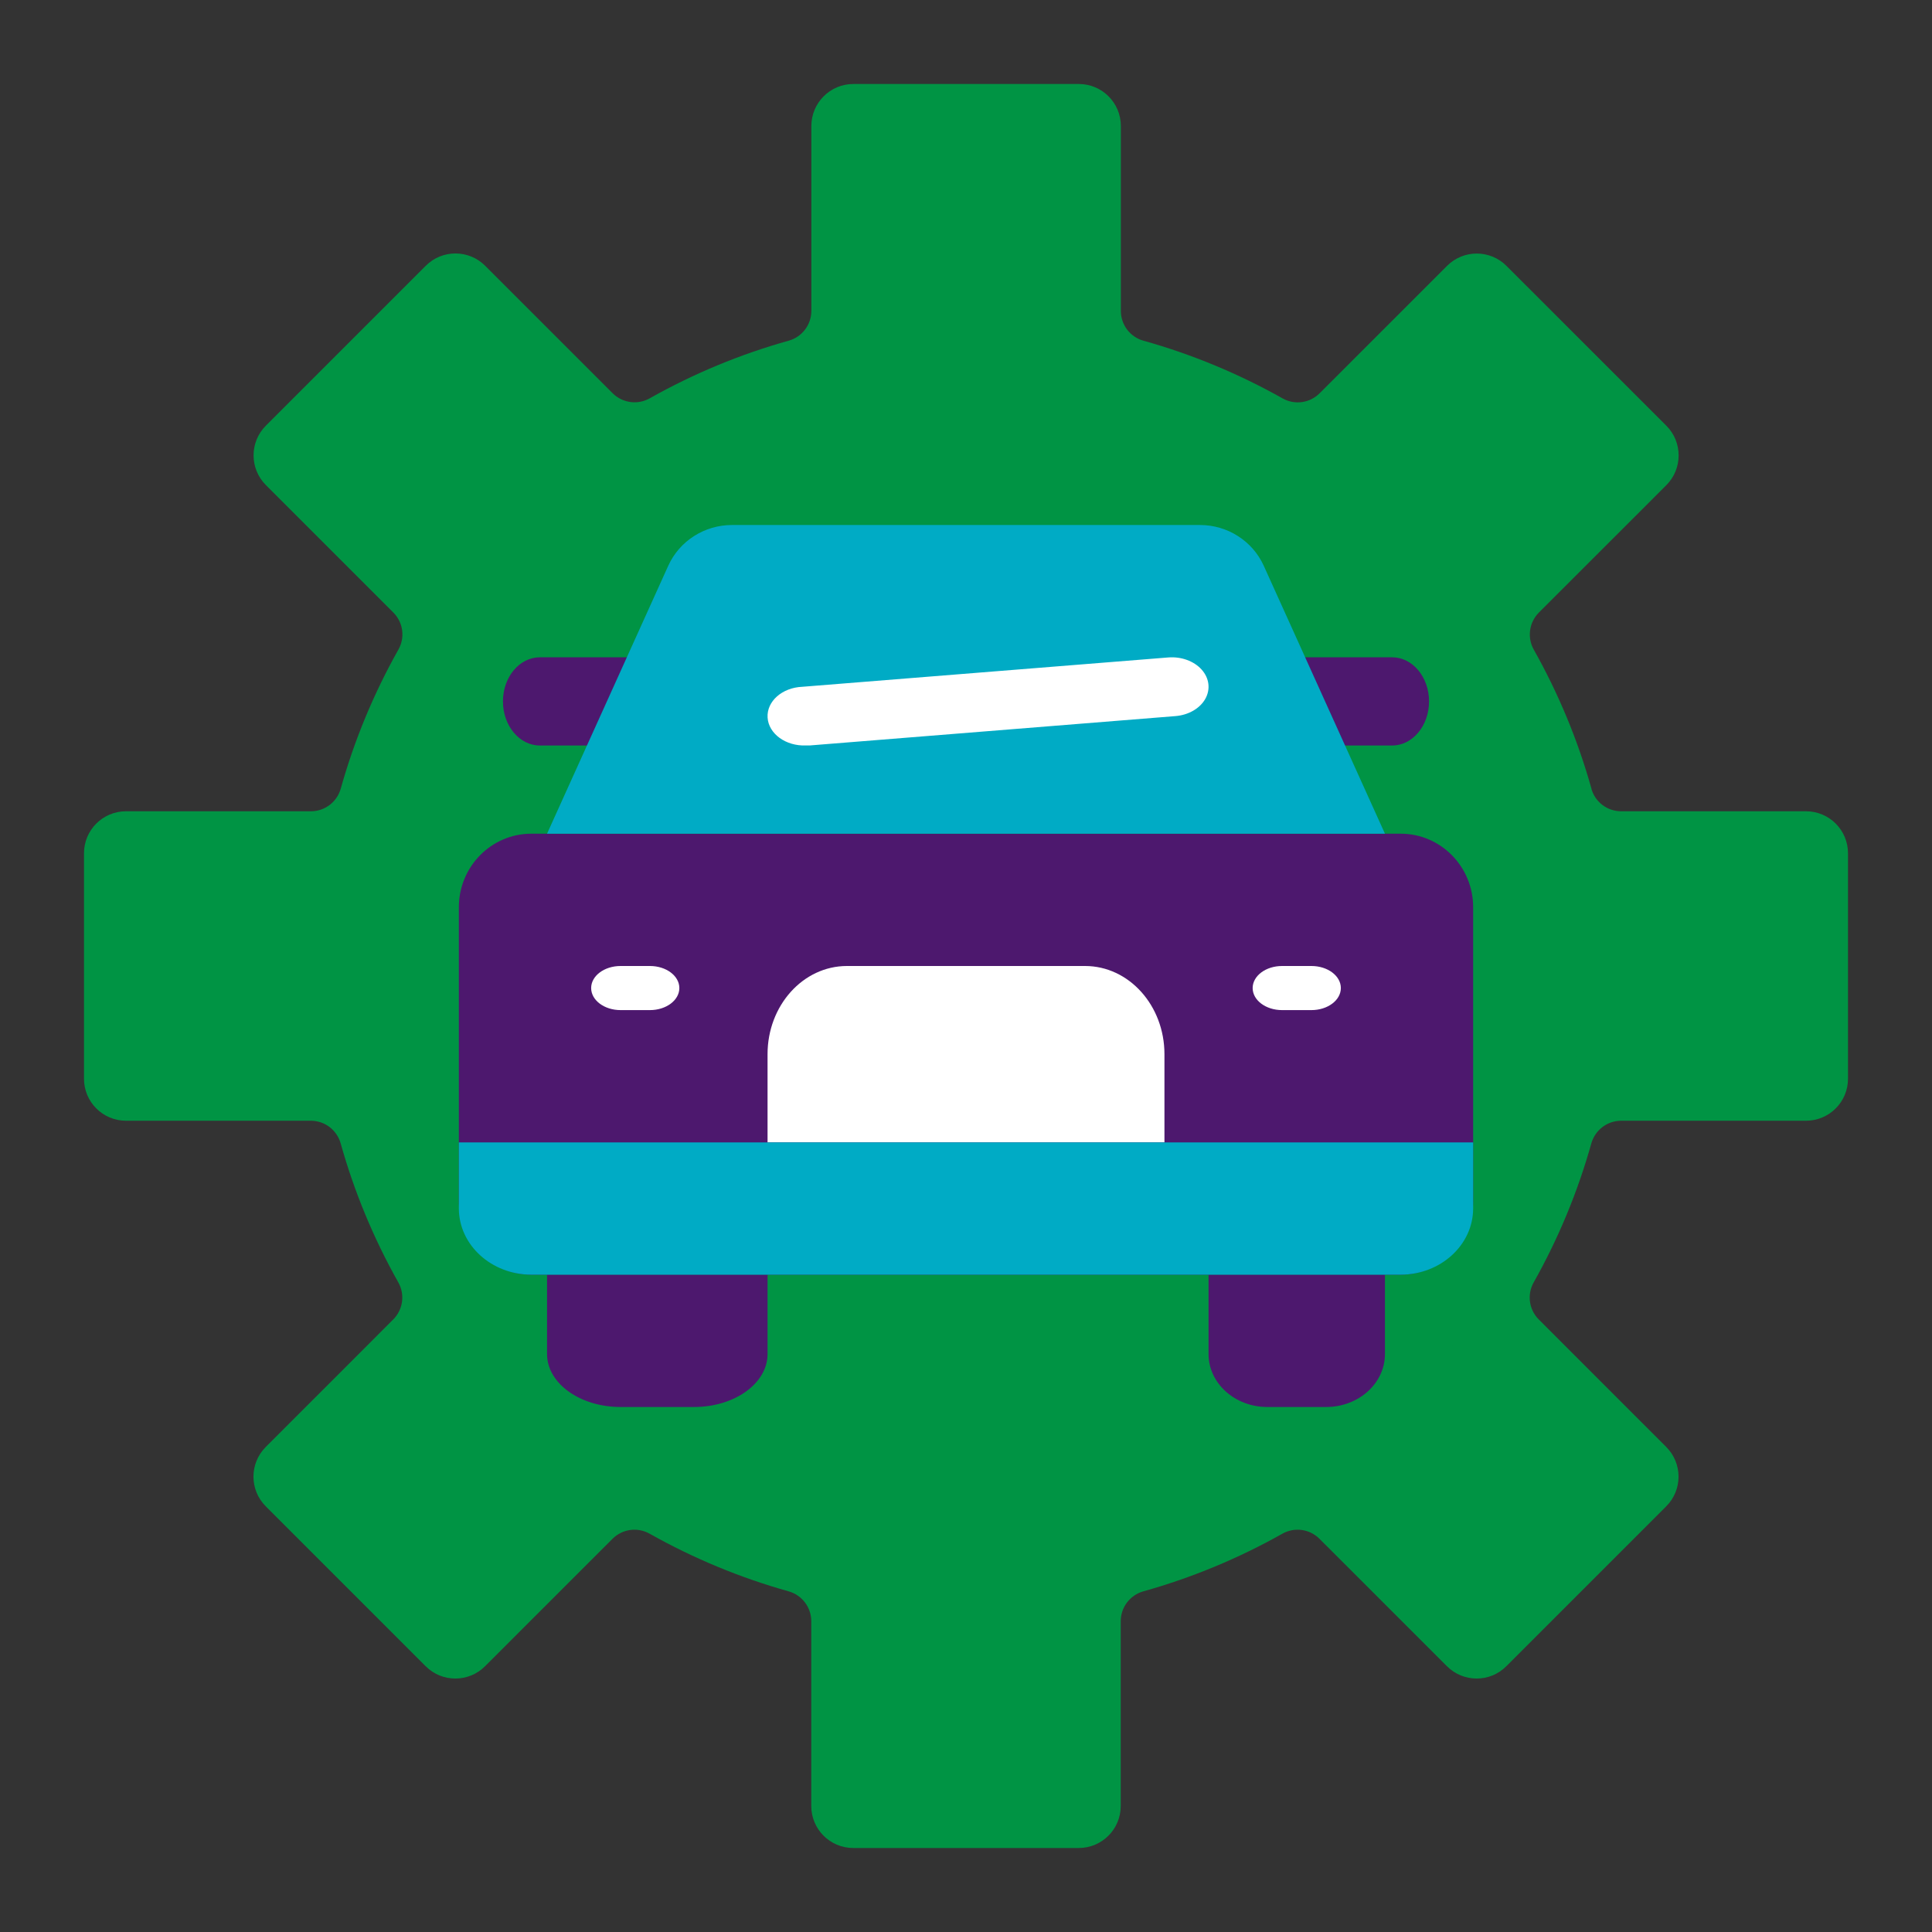
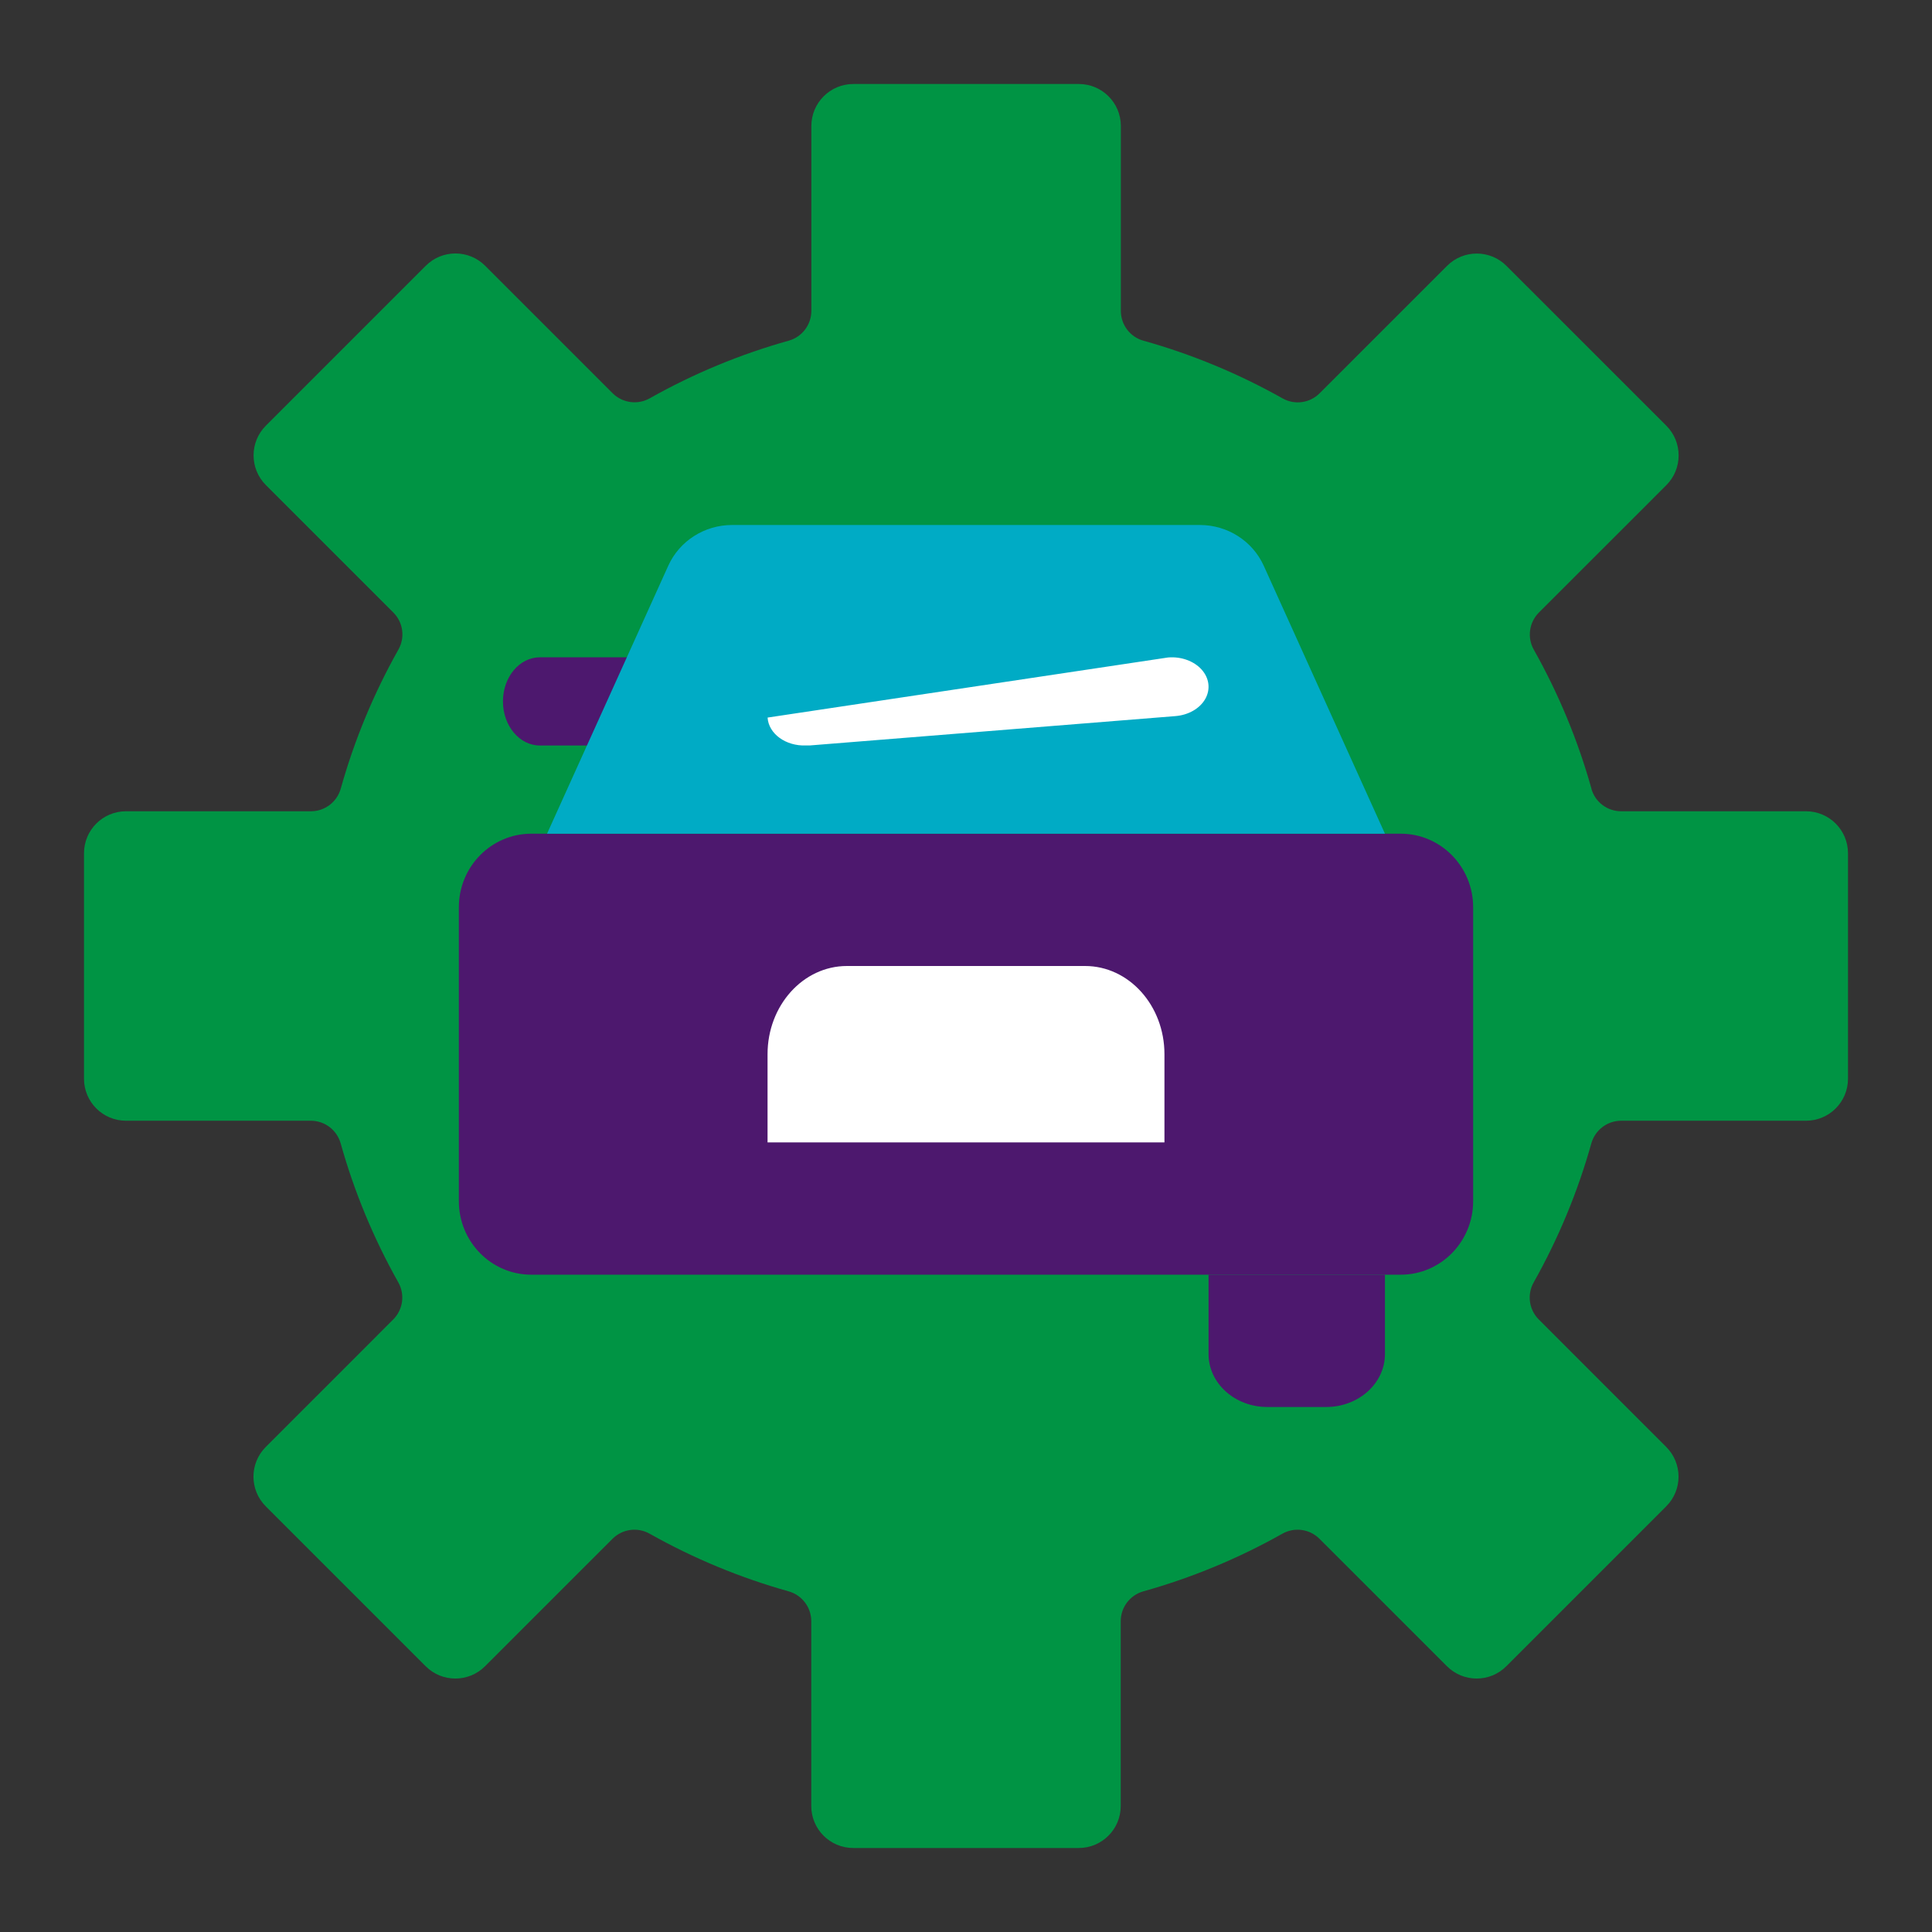
<svg xmlns="http://www.w3.org/2000/svg" width="46" height="46" viewBox="0 0 46 46" fill="none">
  <rect x="0" y="0" width="46" height="46" fill="#333333" stroke="none" />
  <path fill-rule="evenodd" clip-rule="evenodd" d="M37.892 18.778C37.892 18.778 37.891 18.779 37.891 18.778C37.89 18.778 37.89 18.779 37.89 18.779C37.979 19.097 38.269 19.316 38.599 19.316H43C43.552 19.316 44 19.763 44 20.316V25.684C44 26.237 43.552 26.684 43 26.684H38.599C38.269 26.684 37.979 26.905 37.889 27.223C37.567 28.373 37.105 29.488 36.516 30.534C36.354 30.822 36.404 31.183 36.638 31.416L39.672 34.451C40.063 34.842 40.063 35.475 39.672 35.865L35.865 39.672C35.475 40.063 34.842 40.063 34.451 39.672L31.416 36.638C31.183 36.404 30.822 36.354 30.534 36.516C29.488 37.105 28.374 37.567 27.223 37.889C26.905 37.978 26.684 38.269 26.684 38.599V43C26.684 43.552 26.237 44 25.684 44H20.316C19.763 44 19.316 43.552 19.316 43V38.599C19.316 38.269 19.095 37.979 18.777 37.889C17.627 37.567 16.512 37.105 15.466 36.516C15.178 36.354 14.817 36.404 14.584 36.638L11.549 39.672C11.158 40.063 10.525 40.063 10.135 39.672L6.328 35.865C5.937 35.475 5.937 34.842 6.328 34.451L9.362 31.416C9.596 31.183 9.646 30.822 9.484 30.534C8.895 29.488 8.433 28.373 8.111 27.223C8.022 26.905 7.731 26.684 7.401 26.684H3C2.448 26.684 2 26.237 2 25.684V20.316C2 19.763 2.448 19.316 3 19.316H7.404C7.734 19.316 8.024 19.095 8.113 18.777C8.435 17.627 8.897 16.512 9.486 15.466C9.649 15.178 9.599 14.817 9.365 14.584L6.33 11.549C5.94 11.158 5.94 10.525 6.33 10.135L10.137 6.328C10.528 5.937 11.161 5.937 11.552 6.328L14.586 9.362C14.82 9.596 15.181 9.646 15.469 9.484C16.514 8.895 17.628 8.433 18.78 8.111C19.098 8.022 19.318 7.731 19.318 7.401V3C19.318 2.448 19.766 2 20.318 2H25.687C26.239 2 26.687 2.448 26.687 3V7.403C26.687 7.733 26.907 8.024 27.225 8.112C28.376 8.434 29.49 8.896 30.537 9.485C30.825 9.648 31.186 9.598 31.419 9.364L34.454 6.33C34.844 5.939 35.477 5.939 35.868 6.33L39.675 10.136C40.065 10.527 40.065 11.16 39.675 11.551L36.64 14.585C36.407 14.819 36.357 15.18 36.519 15.468C37.107 16.513 37.569 17.626 37.892 18.778Z" fill="#009444" />
  <circle cx="23" cy="23" r="14.7" fill="#009444" />
  <path d="M33.35 19.85H12.65C11.698 19.85 10.925 20.634 10.925 21.601V28.599C10.925 29.566 11.698 30.35 12.65 30.35H33.35C34.303 30.35 35.075 29.566 35.075 28.599V21.601C35.075 20.634 34.303 19.85 33.35 19.85Z" fill="#4D186E" />
-   <path d="M13.026 30.35H18.275V32.24C18.275 32.935 17.492 33.5 16.525 33.5H14.775C13.809 33.5 13.025 32.936 13.025 32.24V30.35H13.026Z" fill="#4D186E" />
  <path d="M28.776 30.35H32.975V32.24C32.975 32.935 32.349 33.5 31.575 33.5H30.175C29.402 33.5 28.775 32.936 28.775 32.24V30.35H28.776Z" fill="#4D186E" />
-   <path d="M15.475 24.05H14.775C14.388 24.05 14.075 23.815 14.075 23.525C14.075 23.235 14.388 23 14.775 23H15.475C15.862 23 16.175 23.235 16.175 23.525C16.175 23.815 15.862 24.05 15.475 24.05Z" fill="white" />
-   <path d="M31.225 24.05H30.525C30.138 24.05 29.825 23.815 29.825 23.525C29.825 23.235 30.138 23 30.525 23H31.225C31.612 23 31.925 23.235 31.925 23.525C31.925 23.815 31.612 24.05 31.225 24.05Z" fill="white" />
  <path d="M18.275 27.2V25.1C18.275 23.941 19.12 23 20.165 23H25.835C26.878 23 27.725 23.939 27.725 25.1V27.2H18.276H18.275Z" fill="white" />
  <path d="M15.296 17.75H12.854C12.368 17.75 11.975 17.28 11.975 16.7C11.975 16.12 12.368 15.65 12.854 15.65H15.296C15.782 15.65 16.175 16.12 16.175 16.7C16.175 17.28 15.782 17.75 15.296 17.75Z" fill="#4D186E" />
-   <path d="M33.146 17.75H30.704C30.218 17.75 29.825 17.28 29.825 16.7C29.825 16.12 30.218 15.65 30.704 15.65H33.146C33.632 15.65 34.025 16.12 34.025 16.7C34.025 17.28 33.632 17.75 33.146 17.75Z" fill="#4D186E" />
-   <path d="M35.075 27.2V28.775C35.072 29.644 34.301 30.347 33.35 30.35H12.65C11.699 30.347 10.928 29.644 10.925 28.775V27.2H35.074H35.075Z" fill="#00ABC5" />
  <path d="M32.975 19.85L30.089 13.47C29.822 12.88 29.226 12.5 28.569 12.5H17.431C16.773 12.5 16.178 12.88 15.911 13.47L13.025 19.85H32.974H32.975Z" fill="#00ABC5" />
-   <path d="M19.19 17.749C18.709 17.768 18.3 17.471 18.276 17.085C18.252 16.699 18.622 16.371 19.104 16.352L27.812 15.654C28.123 15.628 28.428 15.739 28.61 15.942C28.793 16.146 28.826 16.412 28.697 16.641C28.568 16.869 28.297 17.025 27.987 17.05L19.278 17.749C19.25 17.75 19.22 17.75 19.191 17.749H19.19Z" fill="white" />
+   <path d="M19.19 17.749C18.709 17.768 18.3 17.471 18.276 17.085L27.812 15.654C28.123 15.628 28.428 15.739 28.61 15.942C28.793 16.146 28.826 16.412 28.697 16.641C28.568 16.869 28.297 17.025 27.987 17.05L19.278 17.749C19.25 17.75 19.22 17.75 19.191 17.749H19.19Z" fill="white" />
</svg>